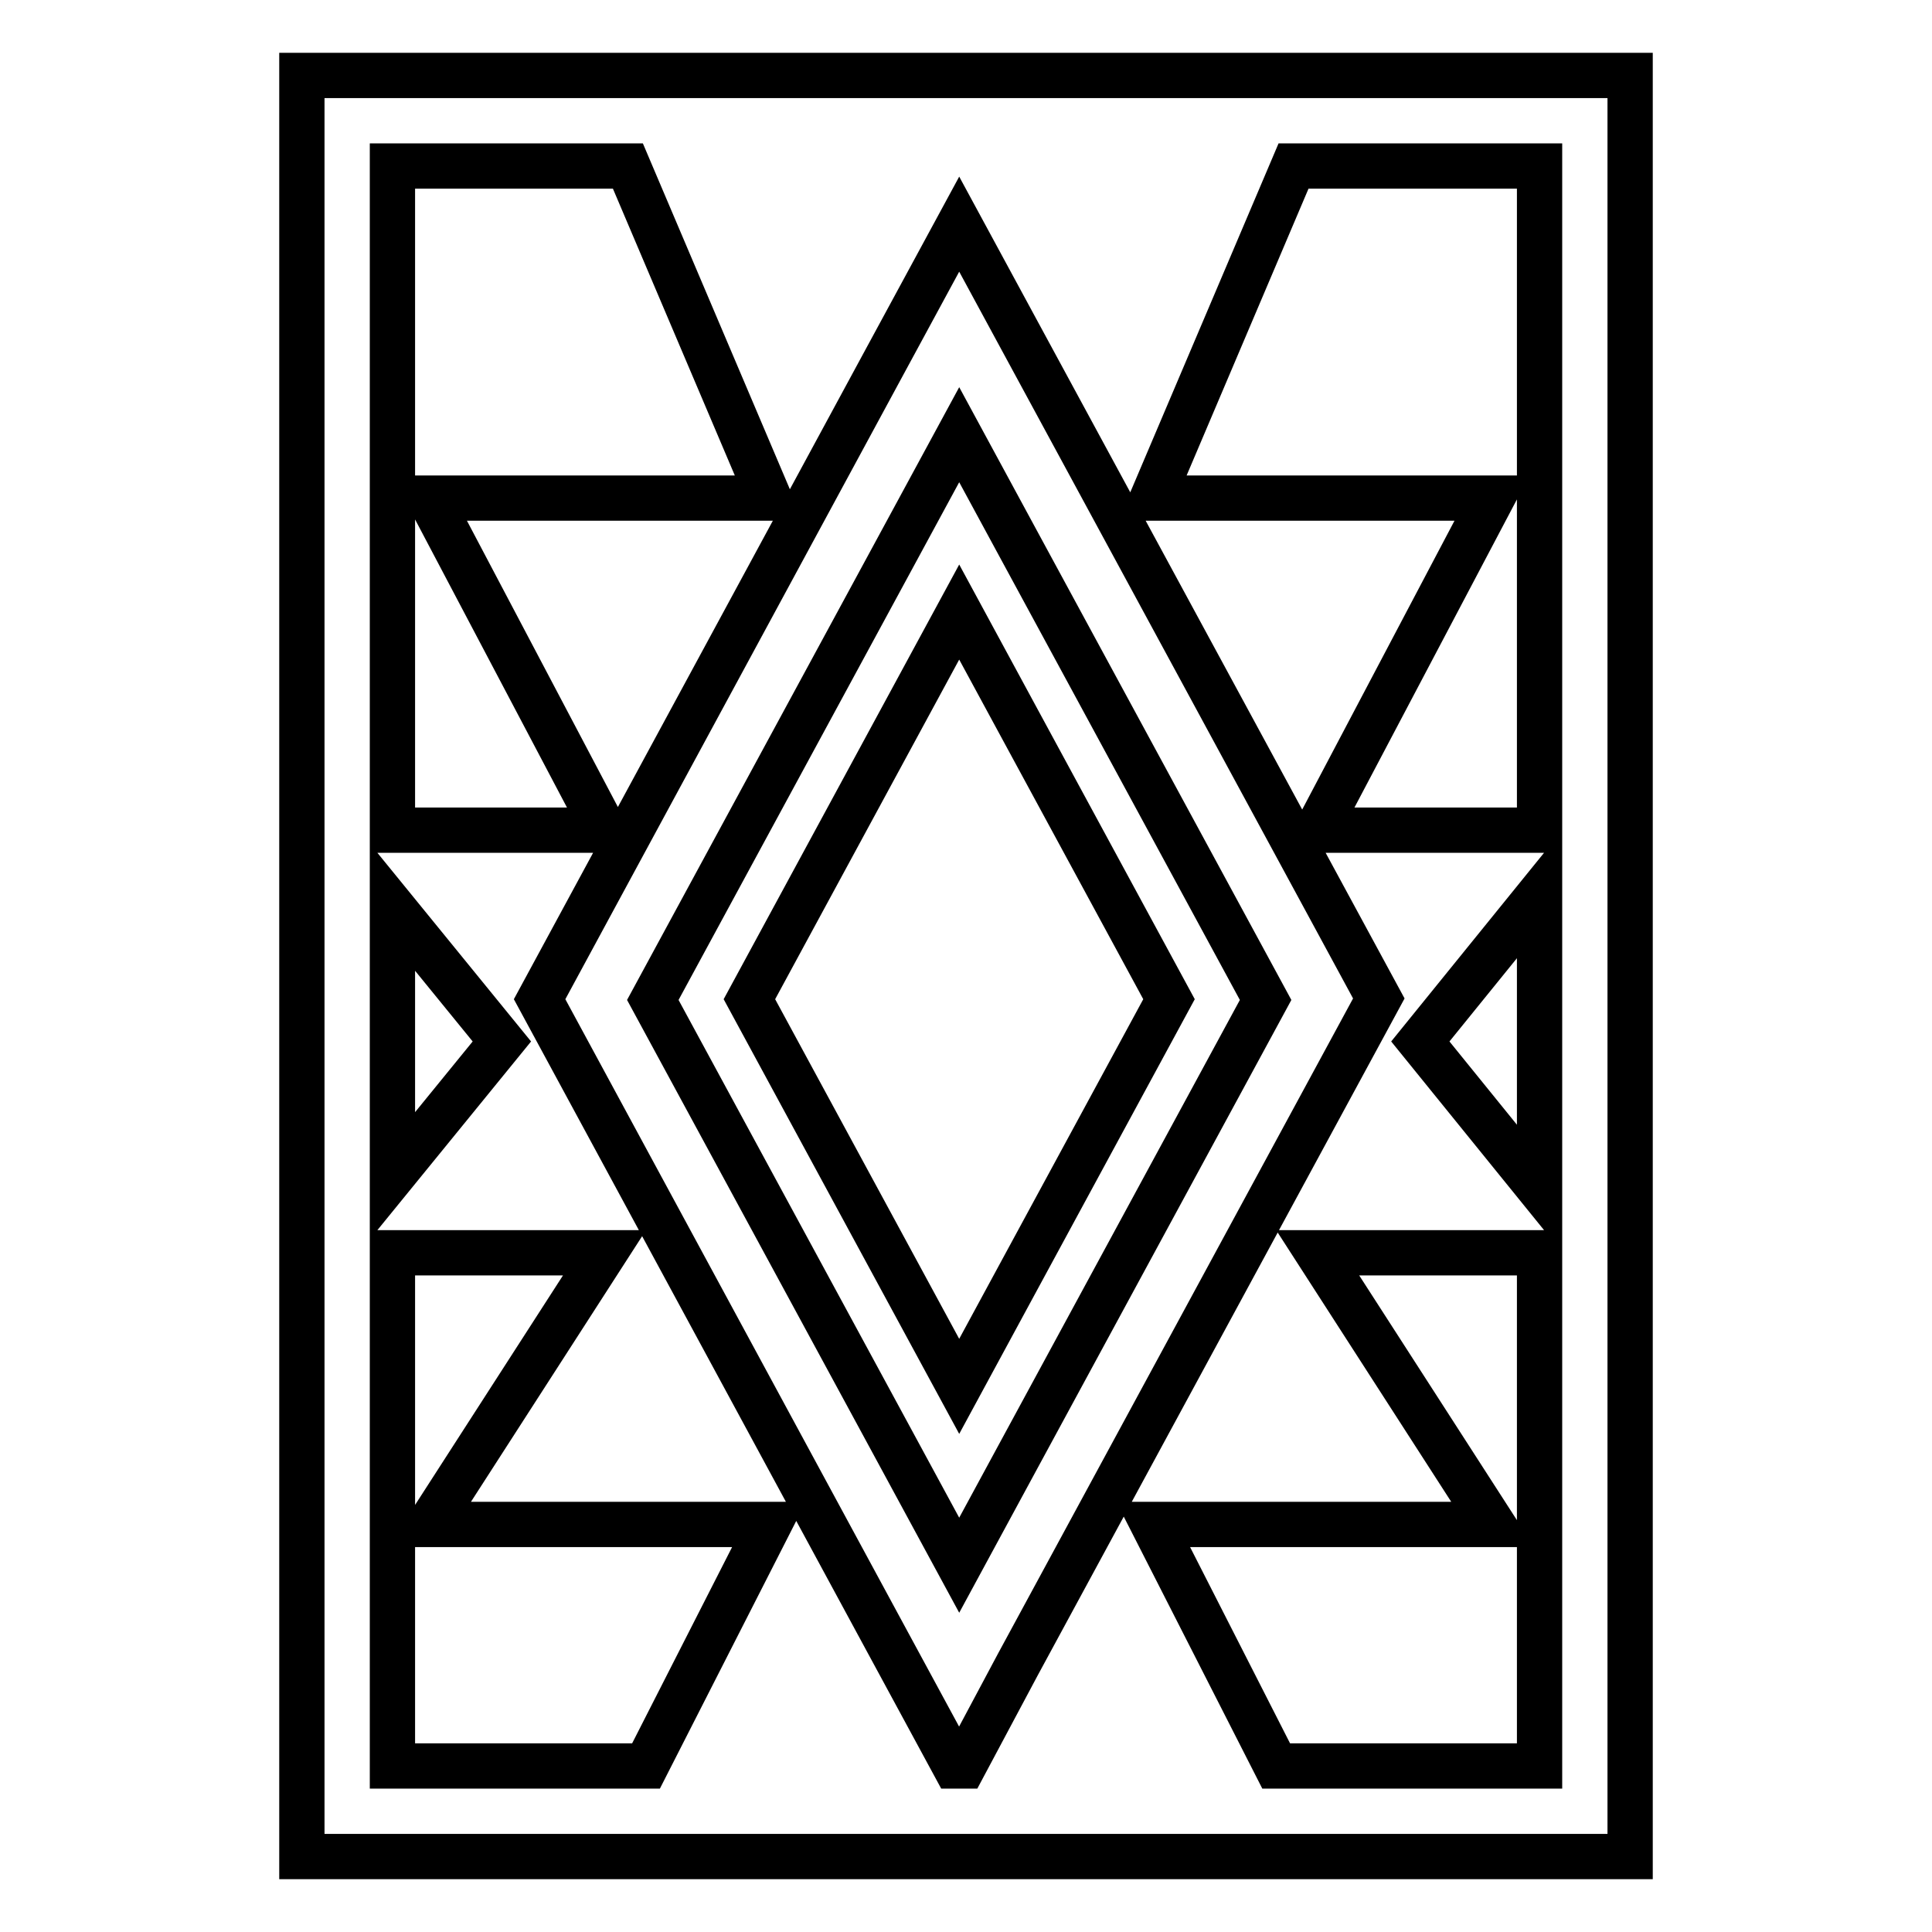
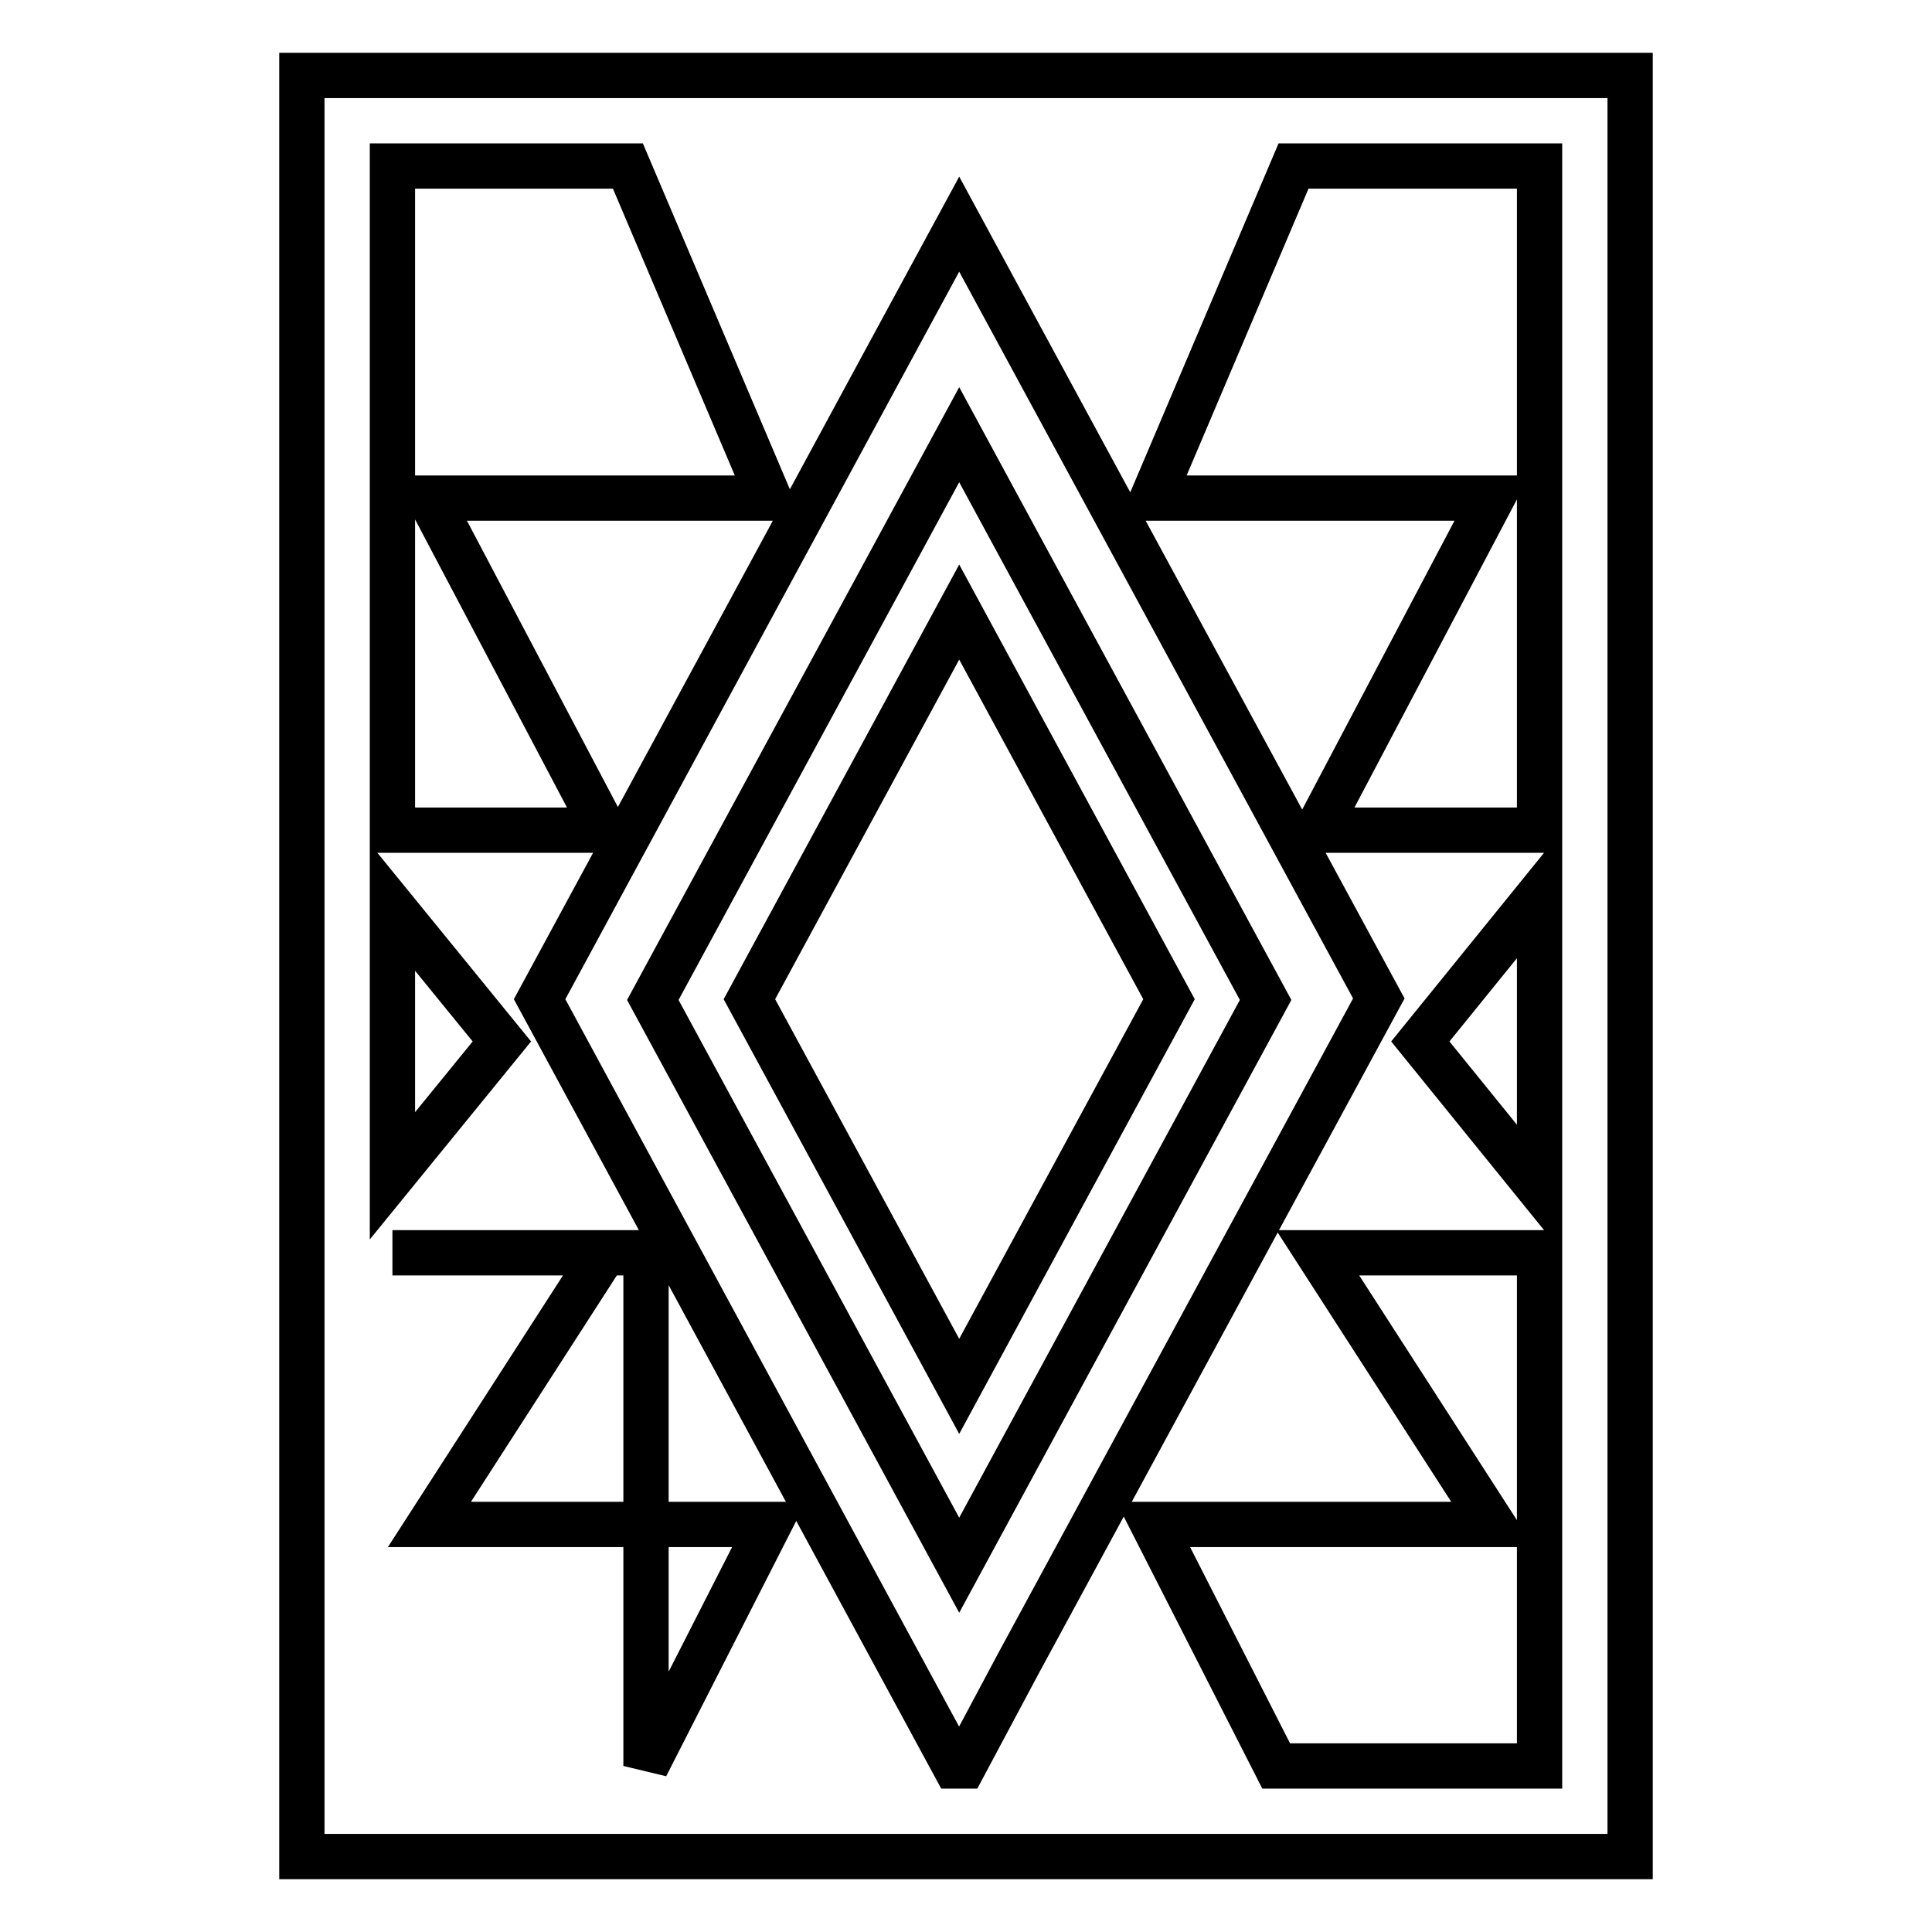
<svg xmlns="http://www.w3.org/2000/svg" version="1.1" x="0px" y="0px" viewBox="0 0 256 256" enable-background="new 0 0 256 256" xml:space="preserve">
  <g>
-     <path stroke-width="6" fill-opacity="0" stroke="#000000" d="M134.9,72l-7.8-14.4l-9.7,17.9l-30.9,57l30.9,57l9.7,17.9l7.8-14.4l32.8-60.5L134.9,72z M127.1,183.7 l-9.7-17.9l-18.1-33.4l18.1-33.4l9.7-17.9l7.8,14.4l20,36.9l-20,36.9L127.1,183.7z M216,10H40v236h176V10z M204,110h-29.5l23.2-44 h-45l18.7-44H204V110z M204,157.5L188.2,138l15.8-19.5V157.5z M127.7,234h-1.2l-9.1-16.8l-45.9-84.8l45.9-84.8l9.7-17.9l7.8,14.4 l47.8,88.2l-47.8,88.2L127.7,234z M52,22h31.2l18.7,44h-45l23.2,44H52V22z M52,120.2L66.5,138L52,155.8V120.2z M52,166h28.1 l-23.2,36h45l-16.3,32H52V166z M204,234h-34.9l-16.3-32h45l-23.2-36H204V234z" />
+     <path stroke-width="6" fill-opacity="0" stroke="#000000" d="M134.9,72l-7.8-14.4l-9.7,17.9l-30.9,57l30.9,57l9.7,17.9l7.8-14.4l32.8-60.5L134.9,72z M127.1,183.7 l-9.7-17.9l-18.1-33.4l18.1-33.4l9.7-17.9l7.8,14.4l20,36.9l-20,36.9L127.1,183.7z M216,10H40v236h176V10z M204,110h-29.5l23.2-44 h-45l18.7-44H204V110z M204,157.5L188.2,138l15.8-19.5V157.5z M127.7,234h-1.2l-9.1-16.8l-45.9-84.8l45.9-84.8l9.7-17.9l7.8,14.4 l47.8,88.2l-47.8,88.2L127.7,234z M52,22h31.2l18.7,44h-45l23.2,44H52V22z M52,120.2L66.5,138L52,155.8V120.2z M52,166h28.1 l-23.2,36h45l-16.3,32V166z M204,234h-34.9l-16.3-32h45l-23.2-36H204V234z" />
  </g>
</svg>